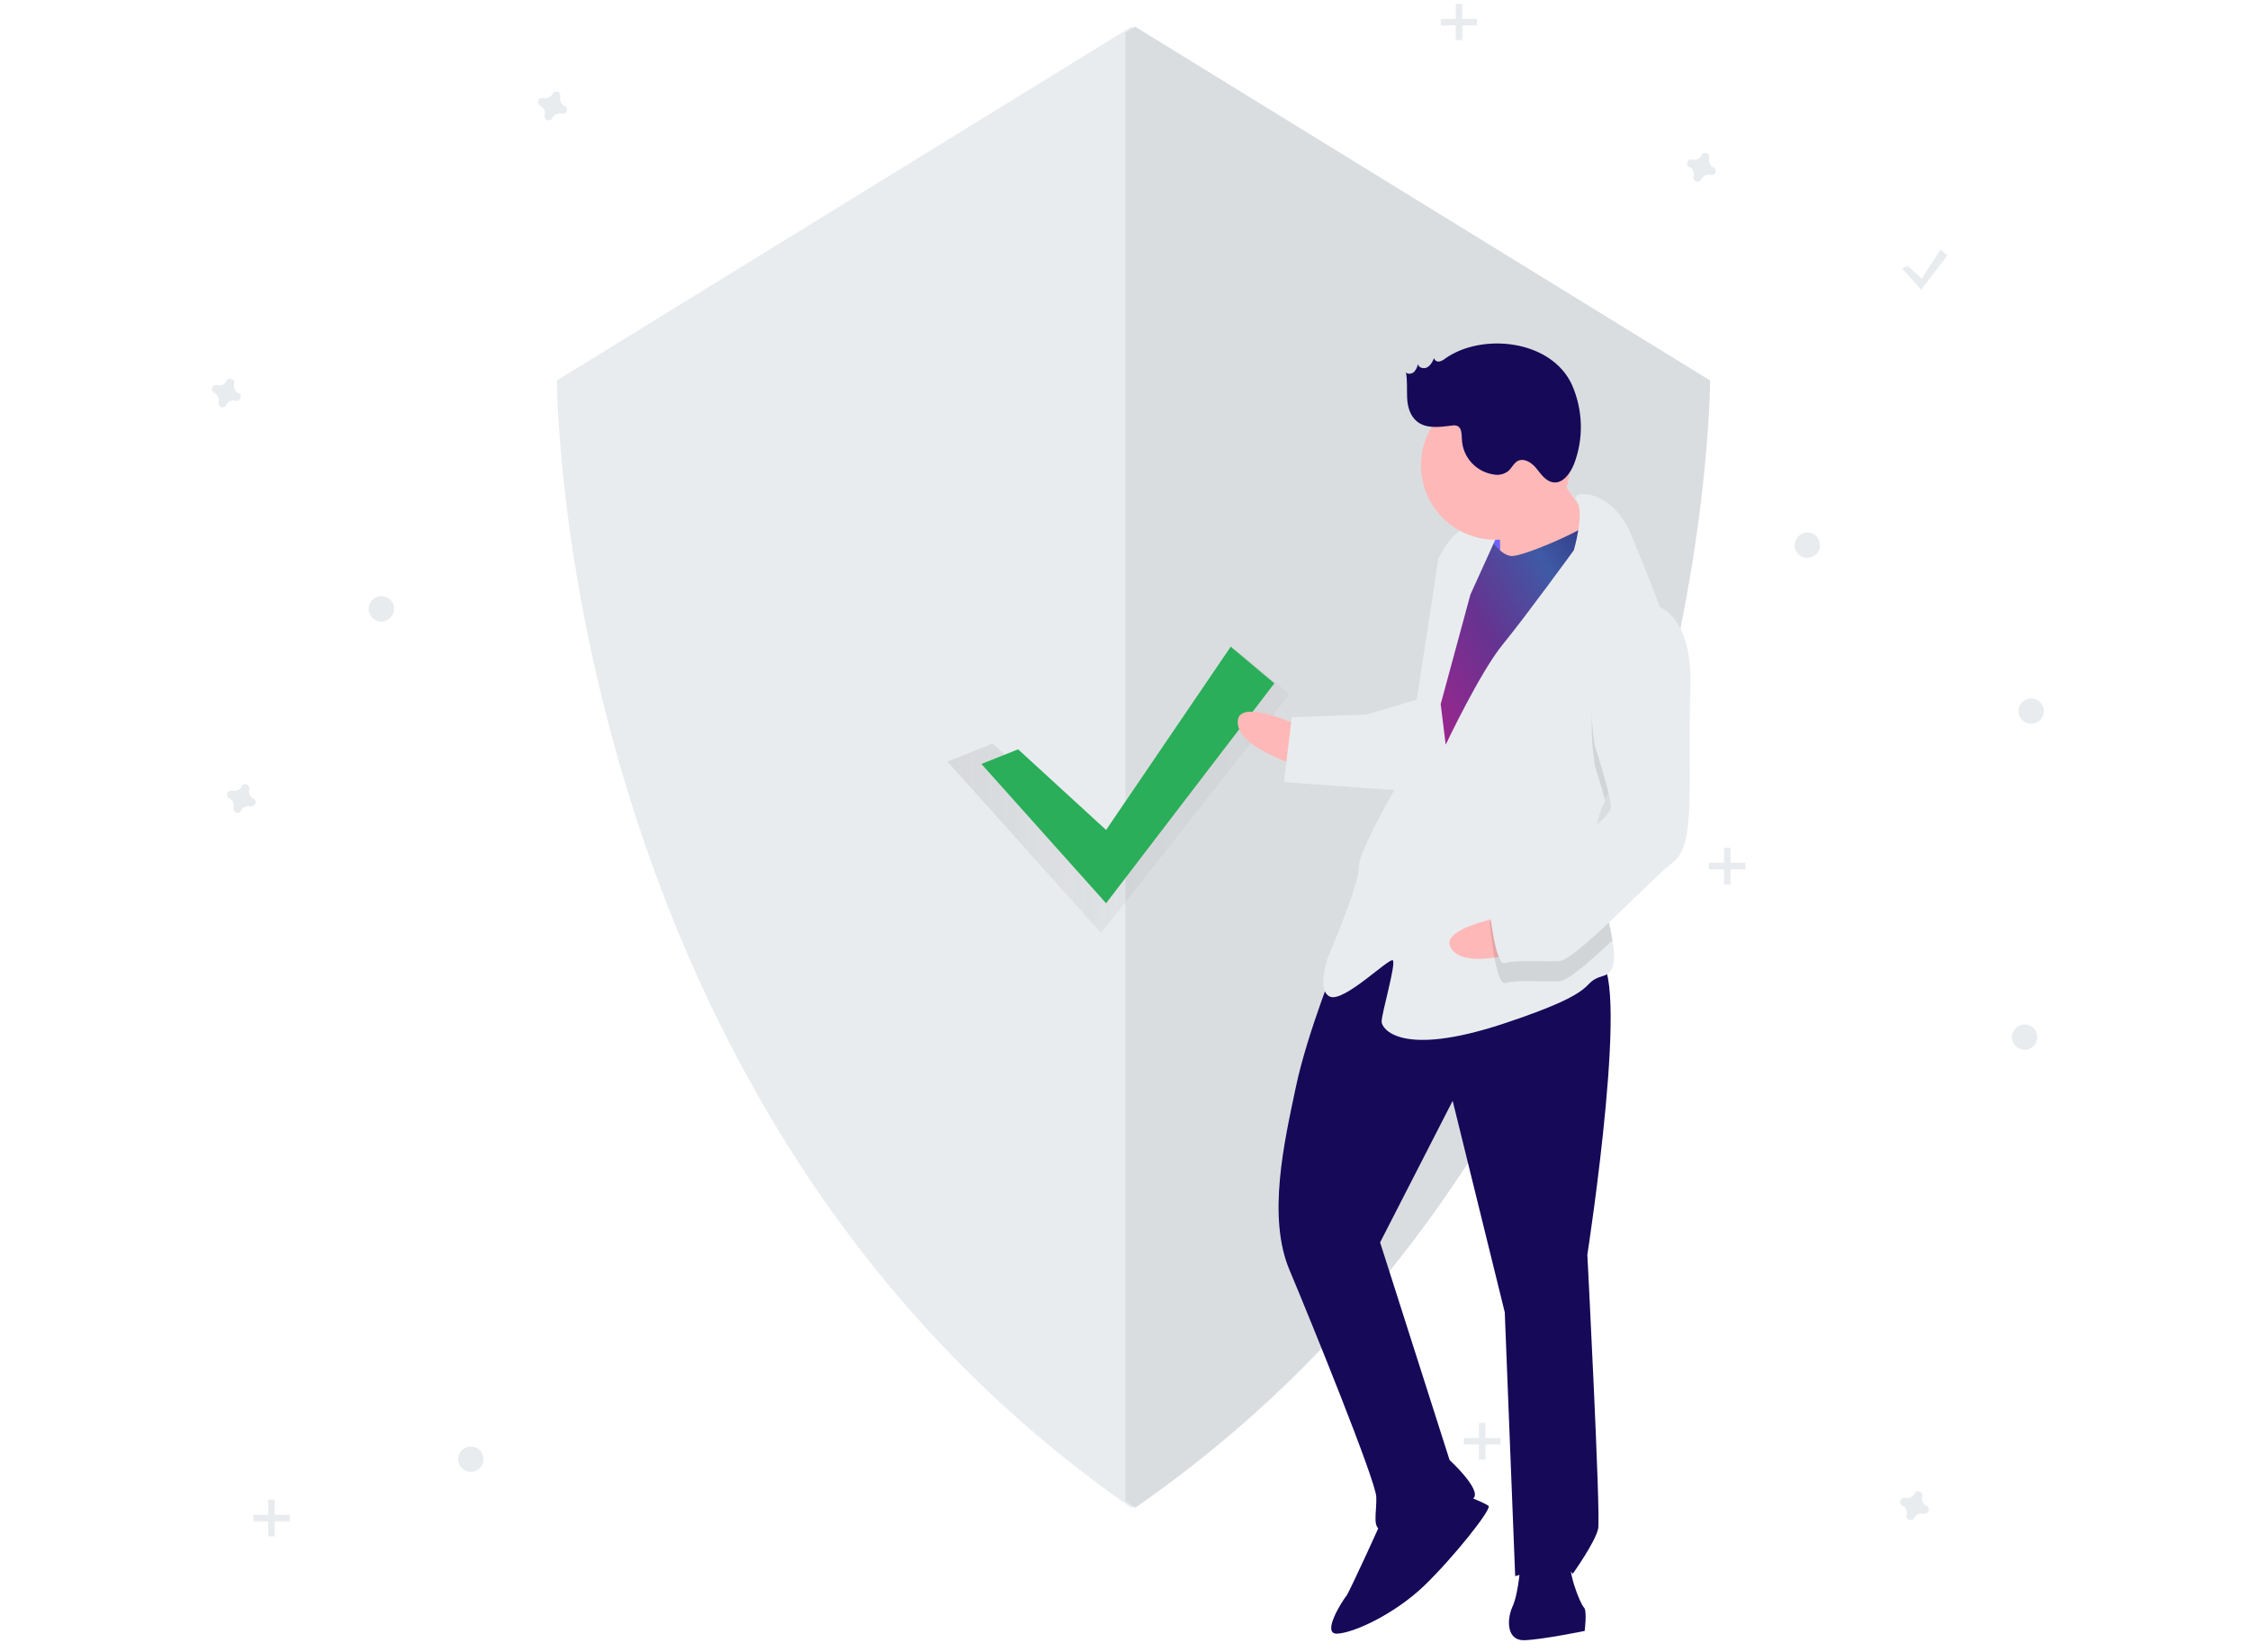
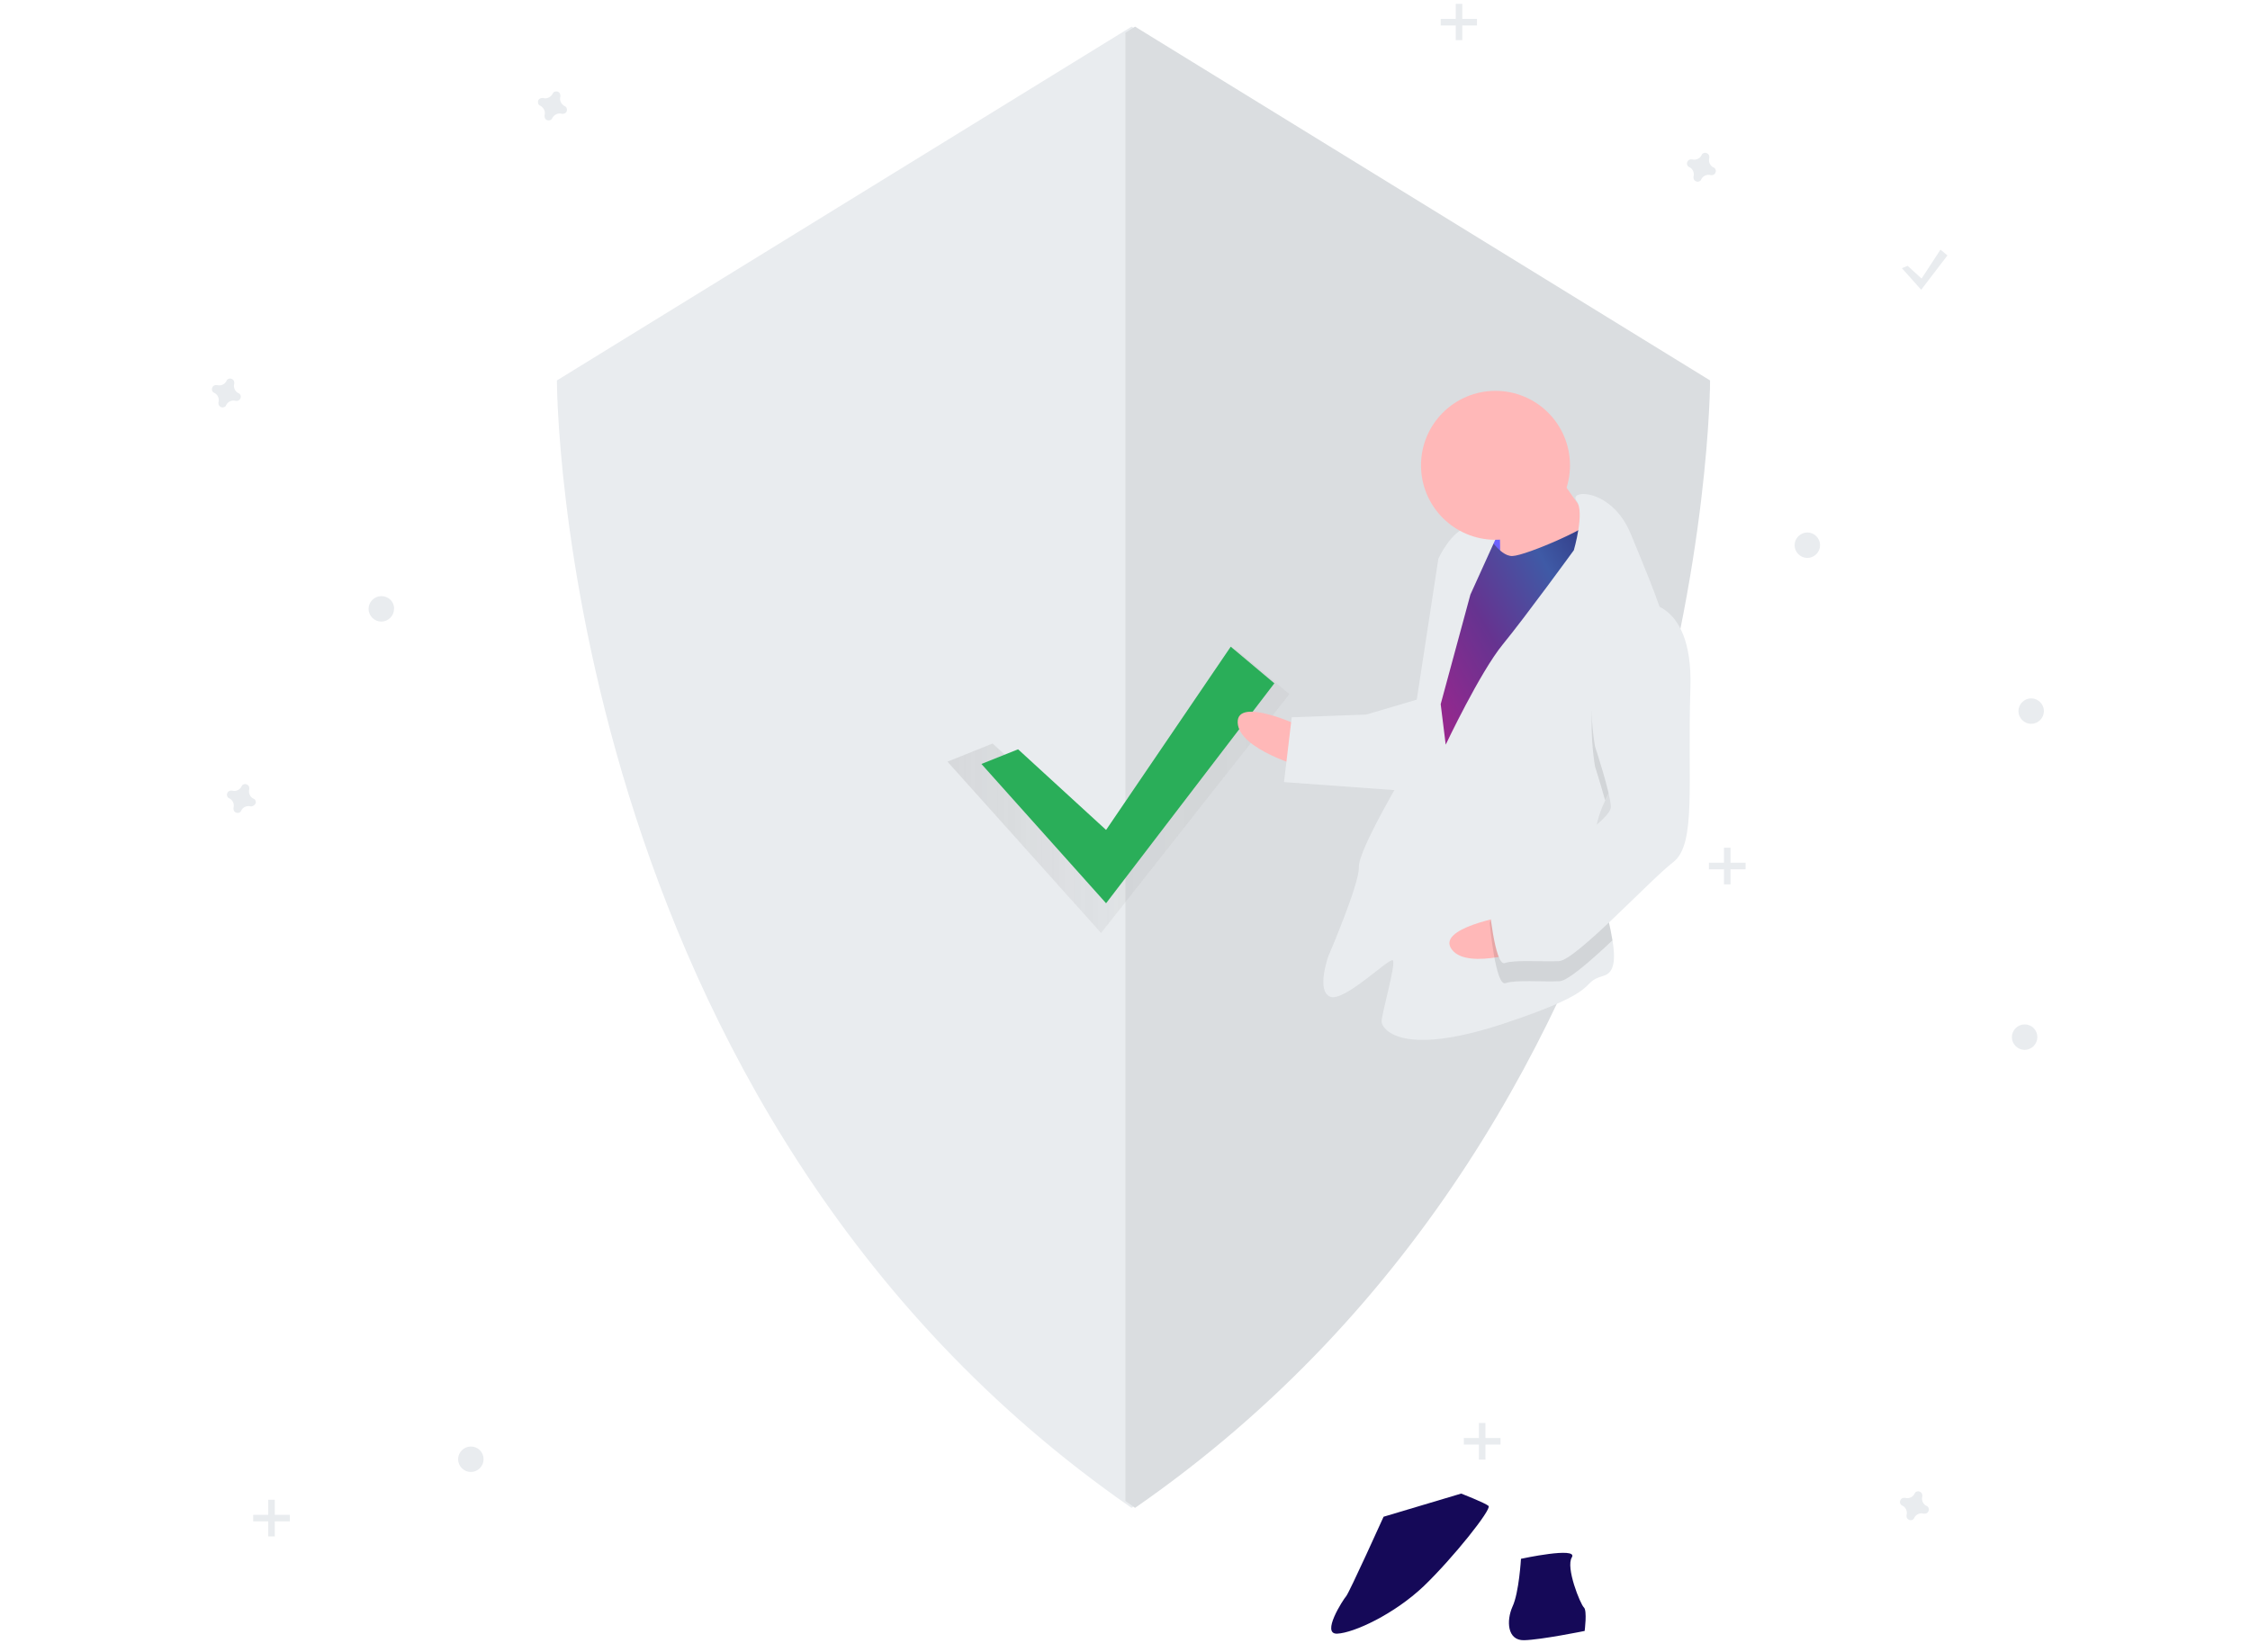
<svg xmlns="http://www.w3.org/2000/svg" version="1.1" id="a2525de1-ea14-4c9e-818b-1d269b9a5d3c" x="0" y="0" viewBox="0 0 583 428.1" xml:space="preserve">
  <style type="text/css">.st0{fill:#e9ecef}.st6{fill:#ffb8b8}.st7{fill:#150958}.st9{opacity:.1;enable-background:new}</style>
  <path class="st0" d="M293.2 6.9L144.3 98.6s0 189 148.9 292.2c149-103.2 149-292.2 149-292.2l-149-91.7z" />
  <path d="M294.1 6.9l-2.5 1.6V389c.8.6 1.7 1.2 2.5 1.8 149-103.2 149-292.2 149-292.2l-149-91.7z" fill="#dadde0" />
  <g opacity=".7">
    <linearGradient id="SVGID_1_" gradientUnits="userSpaceOnUse" x1="245.486" y1="224.994" x2="334.113" y2="224.994" gradientTransform="matrix(1 0 0 -1 0 430)">
      <stop offset="0" stop-color="gray" stop-opacity=".25" />
      <stop offset=".535" stop-color="gray" stop-opacity=".12" />
      <stop offset="1" stop-color="gray" stop-opacity=".1" />
    </linearGradient>
    <path fill="url(#SVGID_1_)" d="M257.2 192.7l28.1 25.7 34.8-50.2 14 11.7-48.8 61.9-39.8-44.4z" />
  </g>
  <path fill="#2aae59" d="M263.8 194.2l22.8 20.9 32.3-47.5 11.3 9.5-43.6 57-32.3-36.1z" />
  <path class="st0" d="M377.2 1h1.7v9.4h-1.7z" />
  <path class="st0" d="M373.3 4.9h9.4v1.7h-9.4zM146.9 28.5c0 .6-.5 1-1.1 1h-.2c-1-.3-2 .2-2.5 1.1 0 .1-.1.1-.1.2-.2.3-.5.4-.9.4-.6 0-1-.5-1-1.1v-.2c.3-1-.2-2-1.1-2.5-.1 0-.1-.1-.2-.1-.3-.2-.4-.5-.4-.9 0-.6.5-1 1.1-1h.2c1 .3 2-.2 2.5-1.1 0-.1.1-.1.1-.2.2-.3.5-.4.9-.4.6 0 1 .5 1 1.1v.2c-.3 1 .2 2 1.1 2.5.1 0 .1.1.2.1.3.2.4.5.4.9zM66.3 208c0-.3-.1-.7-.4-.9-.1 0-.1-.1-.2-.1-.9-.4-1.4-1.5-1.1-2.5v-.2c0-.6-.4-1-1-1.1-.3 0-.7.1-.9.4 0 .1-.1.1-.1.2-.4.9-1.5 1.4-2.5 1.1h-.2c-.6 0-1 .4-1.1 1 0 .3.1.7.4.9.1 0 .1.1.2.1.9.4 1.4 1.5 1.1 2.5v.2c0 .6.4 1 1 1.1.3 0 .7-.1.9-.4 0-.1.1-.1.1-.2.4-.9 1.5-1.4 2.5-1.1h.2c.5-.1 1-.5 1.1-1zm402-70c-1.8 0-3.3 1.5-3.3 3.3s1.5 3.3 3.3 3.3c1.8 0 3.3-1.5 3.3-3.3s-1.5-3.3-3.3-3.3zM122 374.9c-1.8 0-3.3 1.5-3.3 3.3s1.5 3.3 3.3 3.3 3.3-1.5 3.3-3.3-1.4-3.3-3.3-3.3zm402.6-109.4c-1.8 0-3.3 1.5-3.3 3.3s1.5 3.3 3.3 3.3 3.3-1.5 3.3-3.3-1.4-3.3-3.3-3.3zM443.5 45.4c.6 0 1-.4 1.1-1 0-.3-.1-.7-.4-.9-.1 0-.1-.1-.2-.1-.9-.4-1.4-1.5-1.1-2.5v-.2c0-.6-.4-1-1-1.1-.3 0-.7.1-.9.4 0 .1-.1.1-.1.2-.4.9-1.5 1.4-2.5 1.1h-.2c-.6 0-1 .4-1.1 1 0 .3.1.7.4.9.1 0 .1.1.2.1.9.4 1.4 1.5 1.1 2.5v.2c0 .6.4 1 1 1.1.3 0 .7-.1.9-.4 0-.1.1-.1.1-.2.4-.9 1.5-1.4 2.5-1.1h.2zm55.9 345c-.1 0-.1-.1-.2-.1-.9-.4-1.4-1.5-1.1-2.5v-.2c0-.6-.4-1-1-1.1-.3 0-.7.1-.9.4 0 .1-.1.1-.1.2-.4.9-1.5 1.4-2.5 1.1h-.2c-.6 0-1 .4-1.1 1 0 .3.1.7.4.9.1 0 .1.1.2.1.9.4 1.4 1.5 1.1 2.5v.2c0 .6.4 1 1 1.1.3 0 .7-.1.9-.4 0-.1.1-.1.1-.2.4-.9 1.5-1.4 2.5-1.1h.2c.6 0 1-.4 1.1-1 0-.3-.1-.7-.4-.9zM61.1 103.9h.2c.6 0 1-.4 1.1-1 0-.3-.1-.7-.4-.9-.1 0-.1-.1-.2-.1-.9-.4-1.4-1.5-1.1-2.5v-.2c0-.6-.4-1-1-1.1-.3 0-.7.1-.9.4 0 .1-.1.1-.1.2-.4.9-1.5 1.4-2.5 1.1H56c-.6 0-1 .4-1.1 1 0 .3.1.7.4.9.1 0 .1.1.2.1.9.4 1.4 1.5 1.1 2.5v.2c0 .6.4 1 1 1.1.3 0 .7-.1.9-.4 0-.1.1-.1.1-.2.4-.9 1.5-1.4 2.5-1.1zm37.7 50.6c-1.8 0-3.3 1.5-3.3 3.3 0 1.8 1.5 3.3 3.3 3.3s3.3-1.5 3.3-3.3c.1-1.8-1.4-3.3-3.3-3.3zM526.3 181c-1.8 0-3.3 1.5-3.3 3.3s1.5 3.3 3.3 3.3 3.3-1.5 3.3-3.3-1.5-3.3-3.3-3.3zM384.9 368.8h-1.7v3.9h-3.9v1.7h3.9v3.9h1.7v-3.9h3.9v-1.7h-3.9v-3.9zM71.2 388.7h-1.7v3.9h-3.9v1.7h3.9v3.9h1.7v-3.9h3.9v-1.7h-3.9v-3.9zm377.2-169h-1.7v3.9h-3.9v1.7h3.9v3.9h1.7v-3.9h3.9v-1.7h-3.9v-3.9zm49.5-147.5l-3.6-3.3-1.5.6 5 5.6 6.8-8.9-1.8-1.5-4.9 7.5z" />
  <path transform="rotate(-2.219 386.955 141.254) scale(1)" fill="#6c63ff" d="M380.8 133.4h12.3v15.8h-12.3z" />
  <path class="st6" d="M337.4 188.4s-17-8.1-16.7-1.1c.3 7 17.1 11.6 17.1 11.6l-.4-10.5z" />
-   <path class="st7" d="M346.8 247.8s-8 19.6-11 33.8-7.5 33.7-1.7 47.5c5.8 13.8 22.3 54.5 22.5 58.8s-1.4 8.8 2.1 8.7 22.6-6.1 23.4-8.8c.8-2.7-6.5-9.4-6.5-9.4l-18-56.4 18.8-36.7 13.5 54.8 2.7 68.4s13-4 14.9-.6c0 0 5.8-8.1 6.6-11.7.7-3.5-2.8-71-2.8-71s11.9-76.9 2.3-76.5c-9.7.4-47.5-22.8-66.8-.9z" />
  <path class="st7" d="M358.5 393.1s-8.9 19.7-9.7 20.6c-.8.9-6.6 9.9-2.3 9.7s14.7-5 22.4-12.3c7.6-7.3 17.7-20 16.8-20.8-.9-.8-7.1-3.2-7.1-3.2l-20.1 6zm35.6 10.9s-.5 8.8-2.2 12.4c-1.6 3.6-1.4 8.8 3 8.7s15.7-2.4 15.7-2.4.7-5.3-.2-6.1c-.9-.8-4.8-10.4-3.1-13 1.6-2.8-13.2.4-13.2.4z" />
  <path class="st6" d="M400.6 118.4s9.3 14.6 13 17.9c3.6 3.4-6.6 10.8-6.6 10.8l-18.3 2.5s.2-16.7-.7-18.4c-1-1.8 12.6-12.8 12.6-12.8z" />
  <linearGradient id="SVGID_2_" gradientUnits="userSpaceOnUse" x1="351.935" y1="200.487" x2="428.026" y2="156.557">
    <stop offset="0" stop-color="#cc1b8c" />
    <stop offset=".541" stop-color="#663390" />
    <stop offset=".787" stop-color="#3f5aa6" />
    <stop offset="1" stop-color="#2e307a" />
  </linearGradient>
  <path d="M384.6 137.4s3.8 6.9 7.3 6.7c3.5-.1 21.6-7.9 22.4-10.5.8-2.7 6 19.1 6 19.1L376 230.8l-10.8-7.5 5.2-45.9 4.3-24.8 9.9-15.2z" fill="url(#SVGID_2_)" />
  <path class="st0" d="M416 207.3c-1.8 3.7-2.9 7.6-2.7 11.5v.5c.4 8.1 3.4 17.5 4.5 24.3.8 4.9.6 8.5-2.3 9.3-6.9 2 1 3.5-25.9 12.4s-31.6 1.2-31.6-.5c-.1-1.8 3.8-15.1 2.9-15.9-.9-.8-12.7 11-16.3 9.4-3.6-1.6-.4-10.5-.4-10.5s8.1-18.8 7.9-23.1c-.2-4.4 12.2-25.1 12.2-25.1l8.4-54.8s3.2-7.1 7.6-8.2c4.3-1 8 1.4 8 1.4l-7.3 16.1-7.7 28.4 1.3 10.5s8.9-18.8 14.8-26 18.4-24.4 18.4-24.4 2.9-9.9.7-12.8c-2.2-3 9.2-3.4 14.1 8.7 2.6 6.4 6.8 16 9.4 24.9 2.3 7.9 3.4 15.3 1.1 19.5-3.7 6.5-12.6 15-17.1 24.4z" />
  <path class="st9" d="M432.9 183c-3.5 6.4-12.4 14.9-17 24.4-1.2-4.3-2.6-8.7-2.6-8.7s-5.5-29.6 10.8-37.3c2.7-.3 5.4.5 7.6 2.1 2.4 7.9 3.5 15.2 1.2 19.5z" />
  <path class="st0" d="M367.9 181.1l-13.9 4.1-19.3.7-2 16.8 31.7 2.3c0-.1 7.9-22.3 3.5-23.9z" />
  <path class="st6" d="M390.5 237.4s-18.6 3.1-14.3 8.7c4.2 5.6 20.7-.3 20.7-.3l-6.4-8.4z" />
  <path class="st9" d="M413.3 219.4c.4 8.1 3.4 17.5 4.5 24.3-5.9 5.6-11.6 10.5-13.7 10.6-4.4.2-11.4-.4-14 .5-2.6 1-4.1-15.6-4.1-15.6s1.5-5.3 8.5-8.2c4.6-2 13.5-7.3 18.8-11.6z" />
  <path class="st0" d="M424 156.1s14.8-2.3 14 22.3c-.8 24.6 1.6 40.3-4.4 45-6 4.6-25.4 25.6-29.7 25.7-4.4.2-11.4-.4-14 .5s-4.1-15.6-4.1-15.6 1.5-5.3 8.5-8.2 23.2-13.2 23.1-16.7c-.1-3.5-4.1-15.6-4.1-15.6s-5.7-29.8 10.7-37.4z" />
  <circle class="st6" cx="387.5" cy="120.6" r="19.3" />
-   <path class="st7" d="M374.5 92.9c-.5.4-1 .7-1.6.8-.6.1-1.2-.3-1.3-.9-.4.9-.9 1.9-1.8 2.4s-2.3.1-2.4-.9c-.1.8-.5 1.5-1 2.1-.6.5-1.6.7-2.1.1.4 2.2.2 4.4.3 6.6.1 2.2.7 4.5 2.4 6 2.4 2.1 6 1.6 9.2 1.2.5-.1 1-.1 1.4.1 1.2.5 1.1 2.2 1.2 3.5.2 4.7 3.8 8.5 8.4 9.1 1.3.2 2.5-.1 3.6-.9.9-.8 1.4-2 2.4-2.6 1.7-.9 3.7.4 4.9 1.9 1.2 1.5 2.4 3.3 4.3 3.6 2.5.4 4.4-2.2 5.4-4.6 2.6-6.7 2.4-14.1-.5-20.7-5.4-11.7-23.3-13.5-32.8-6.8z" />
</svg>